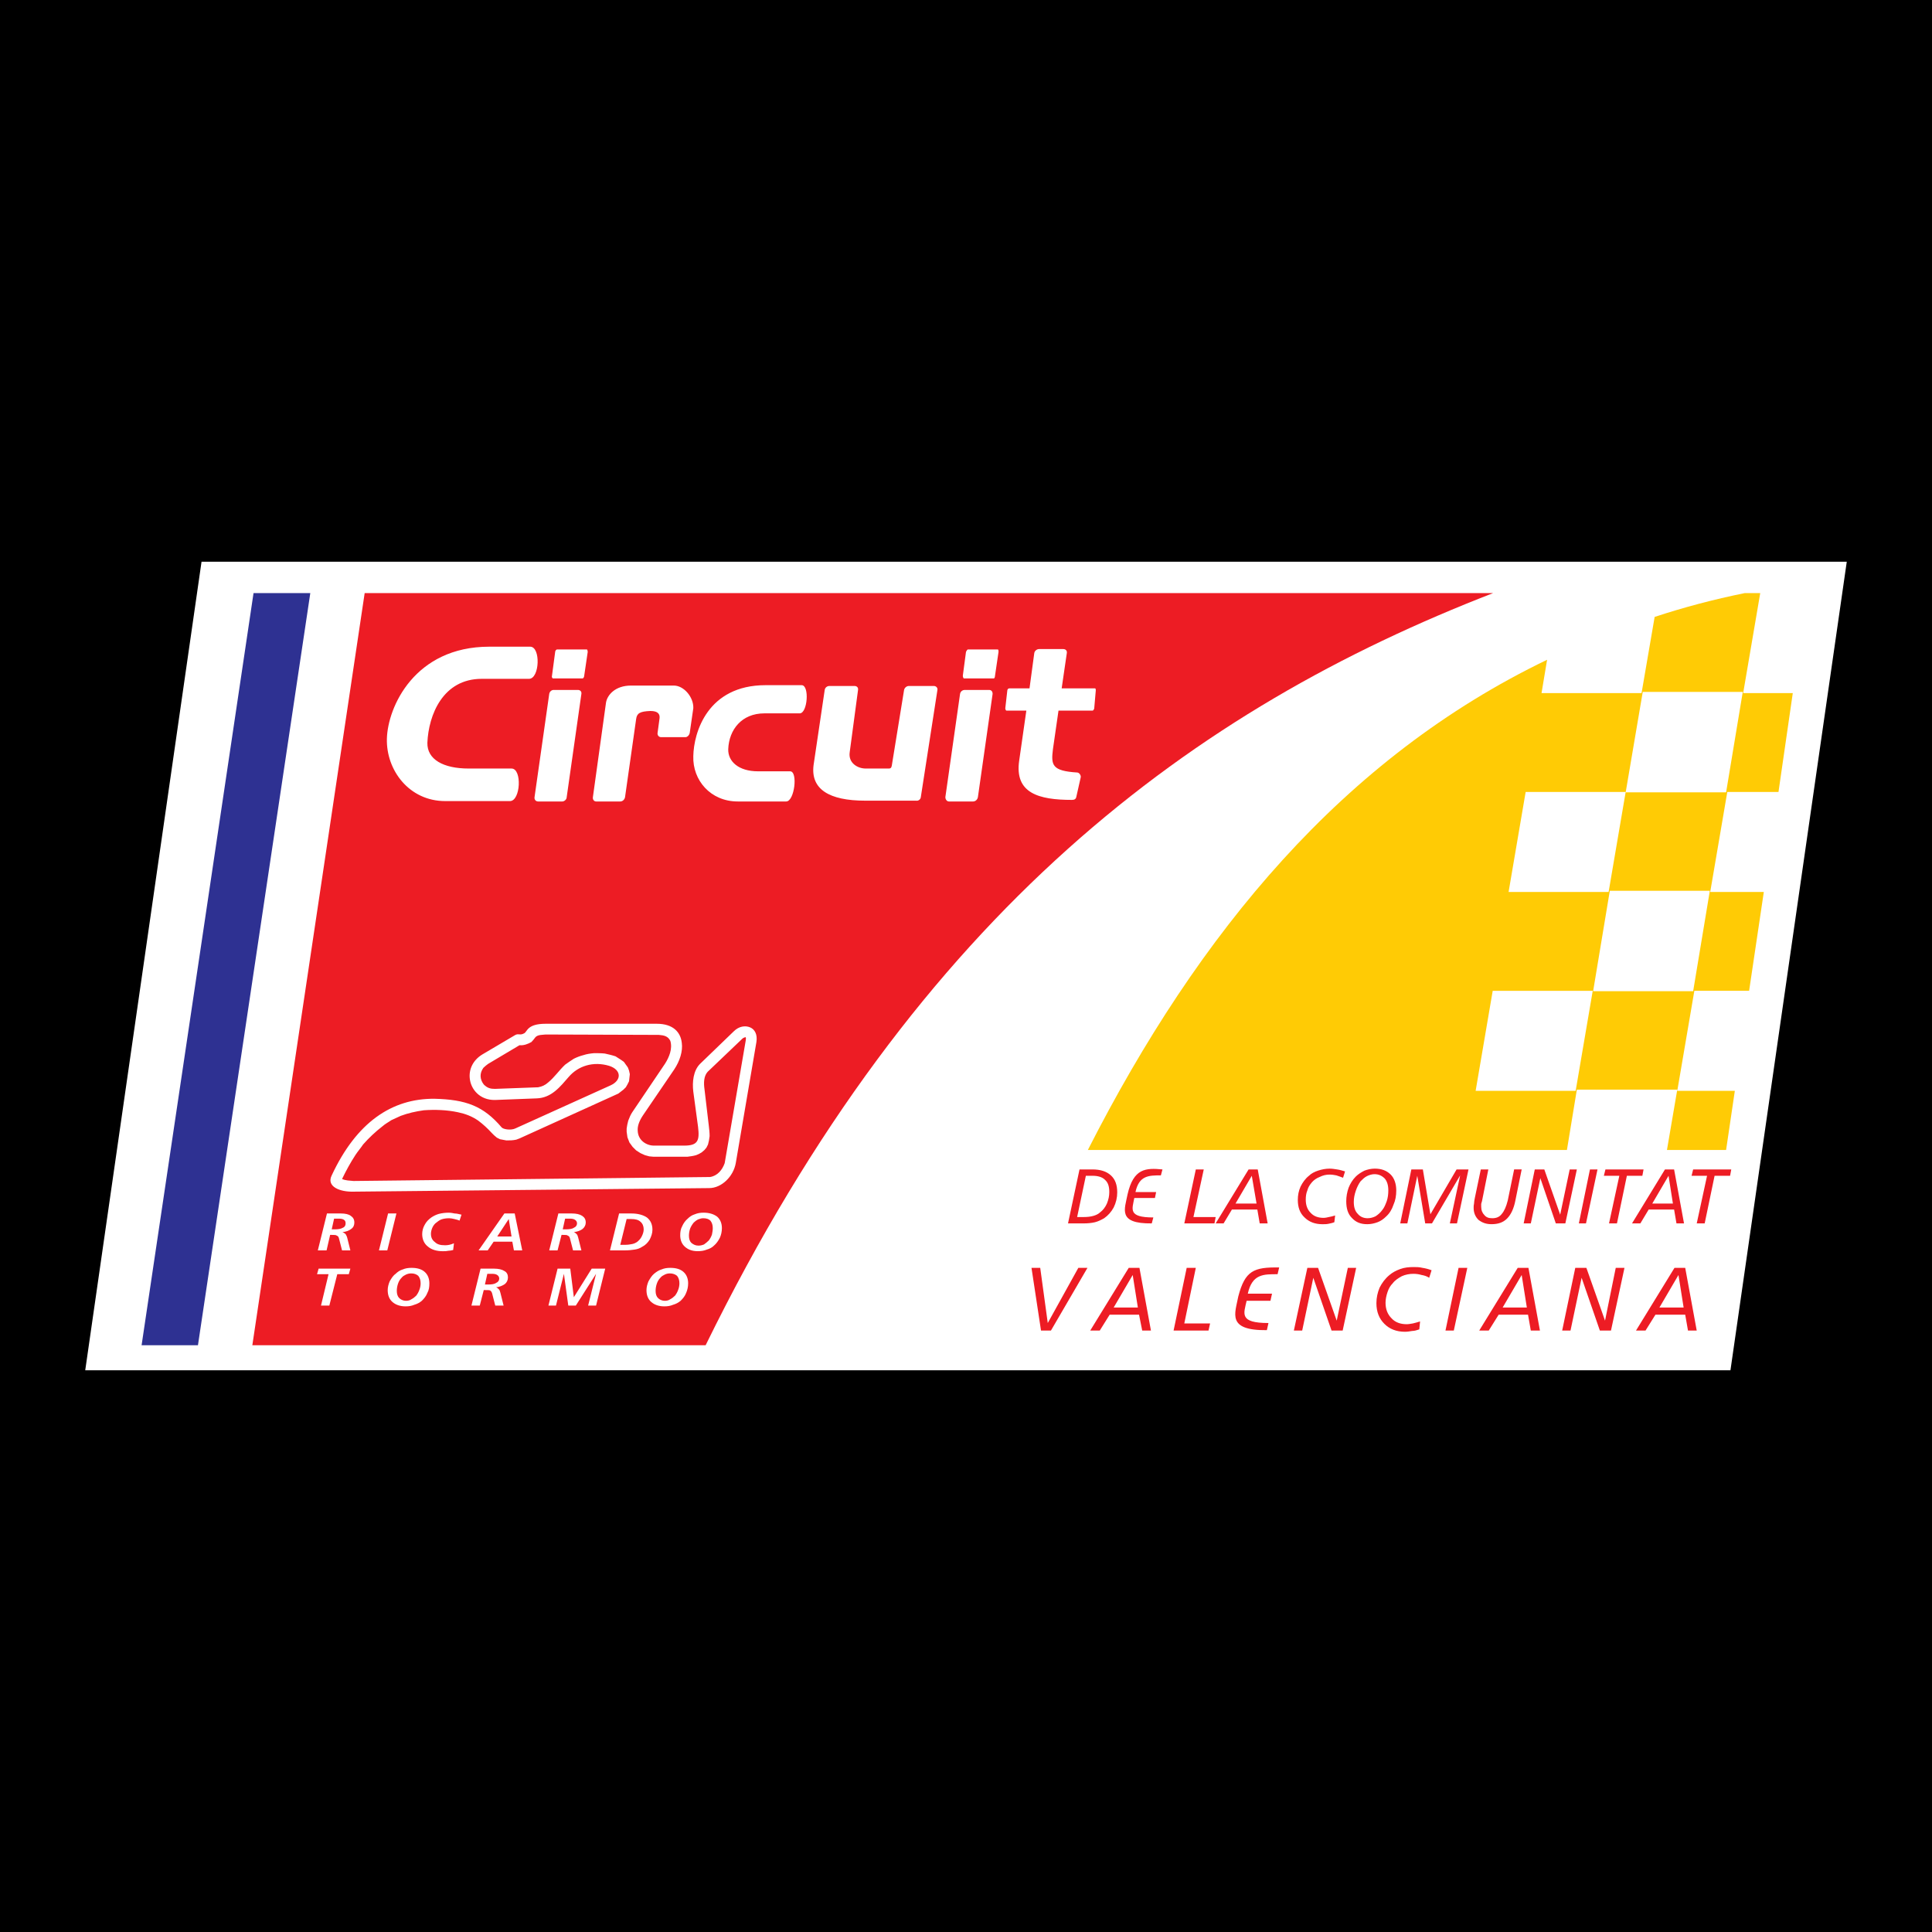
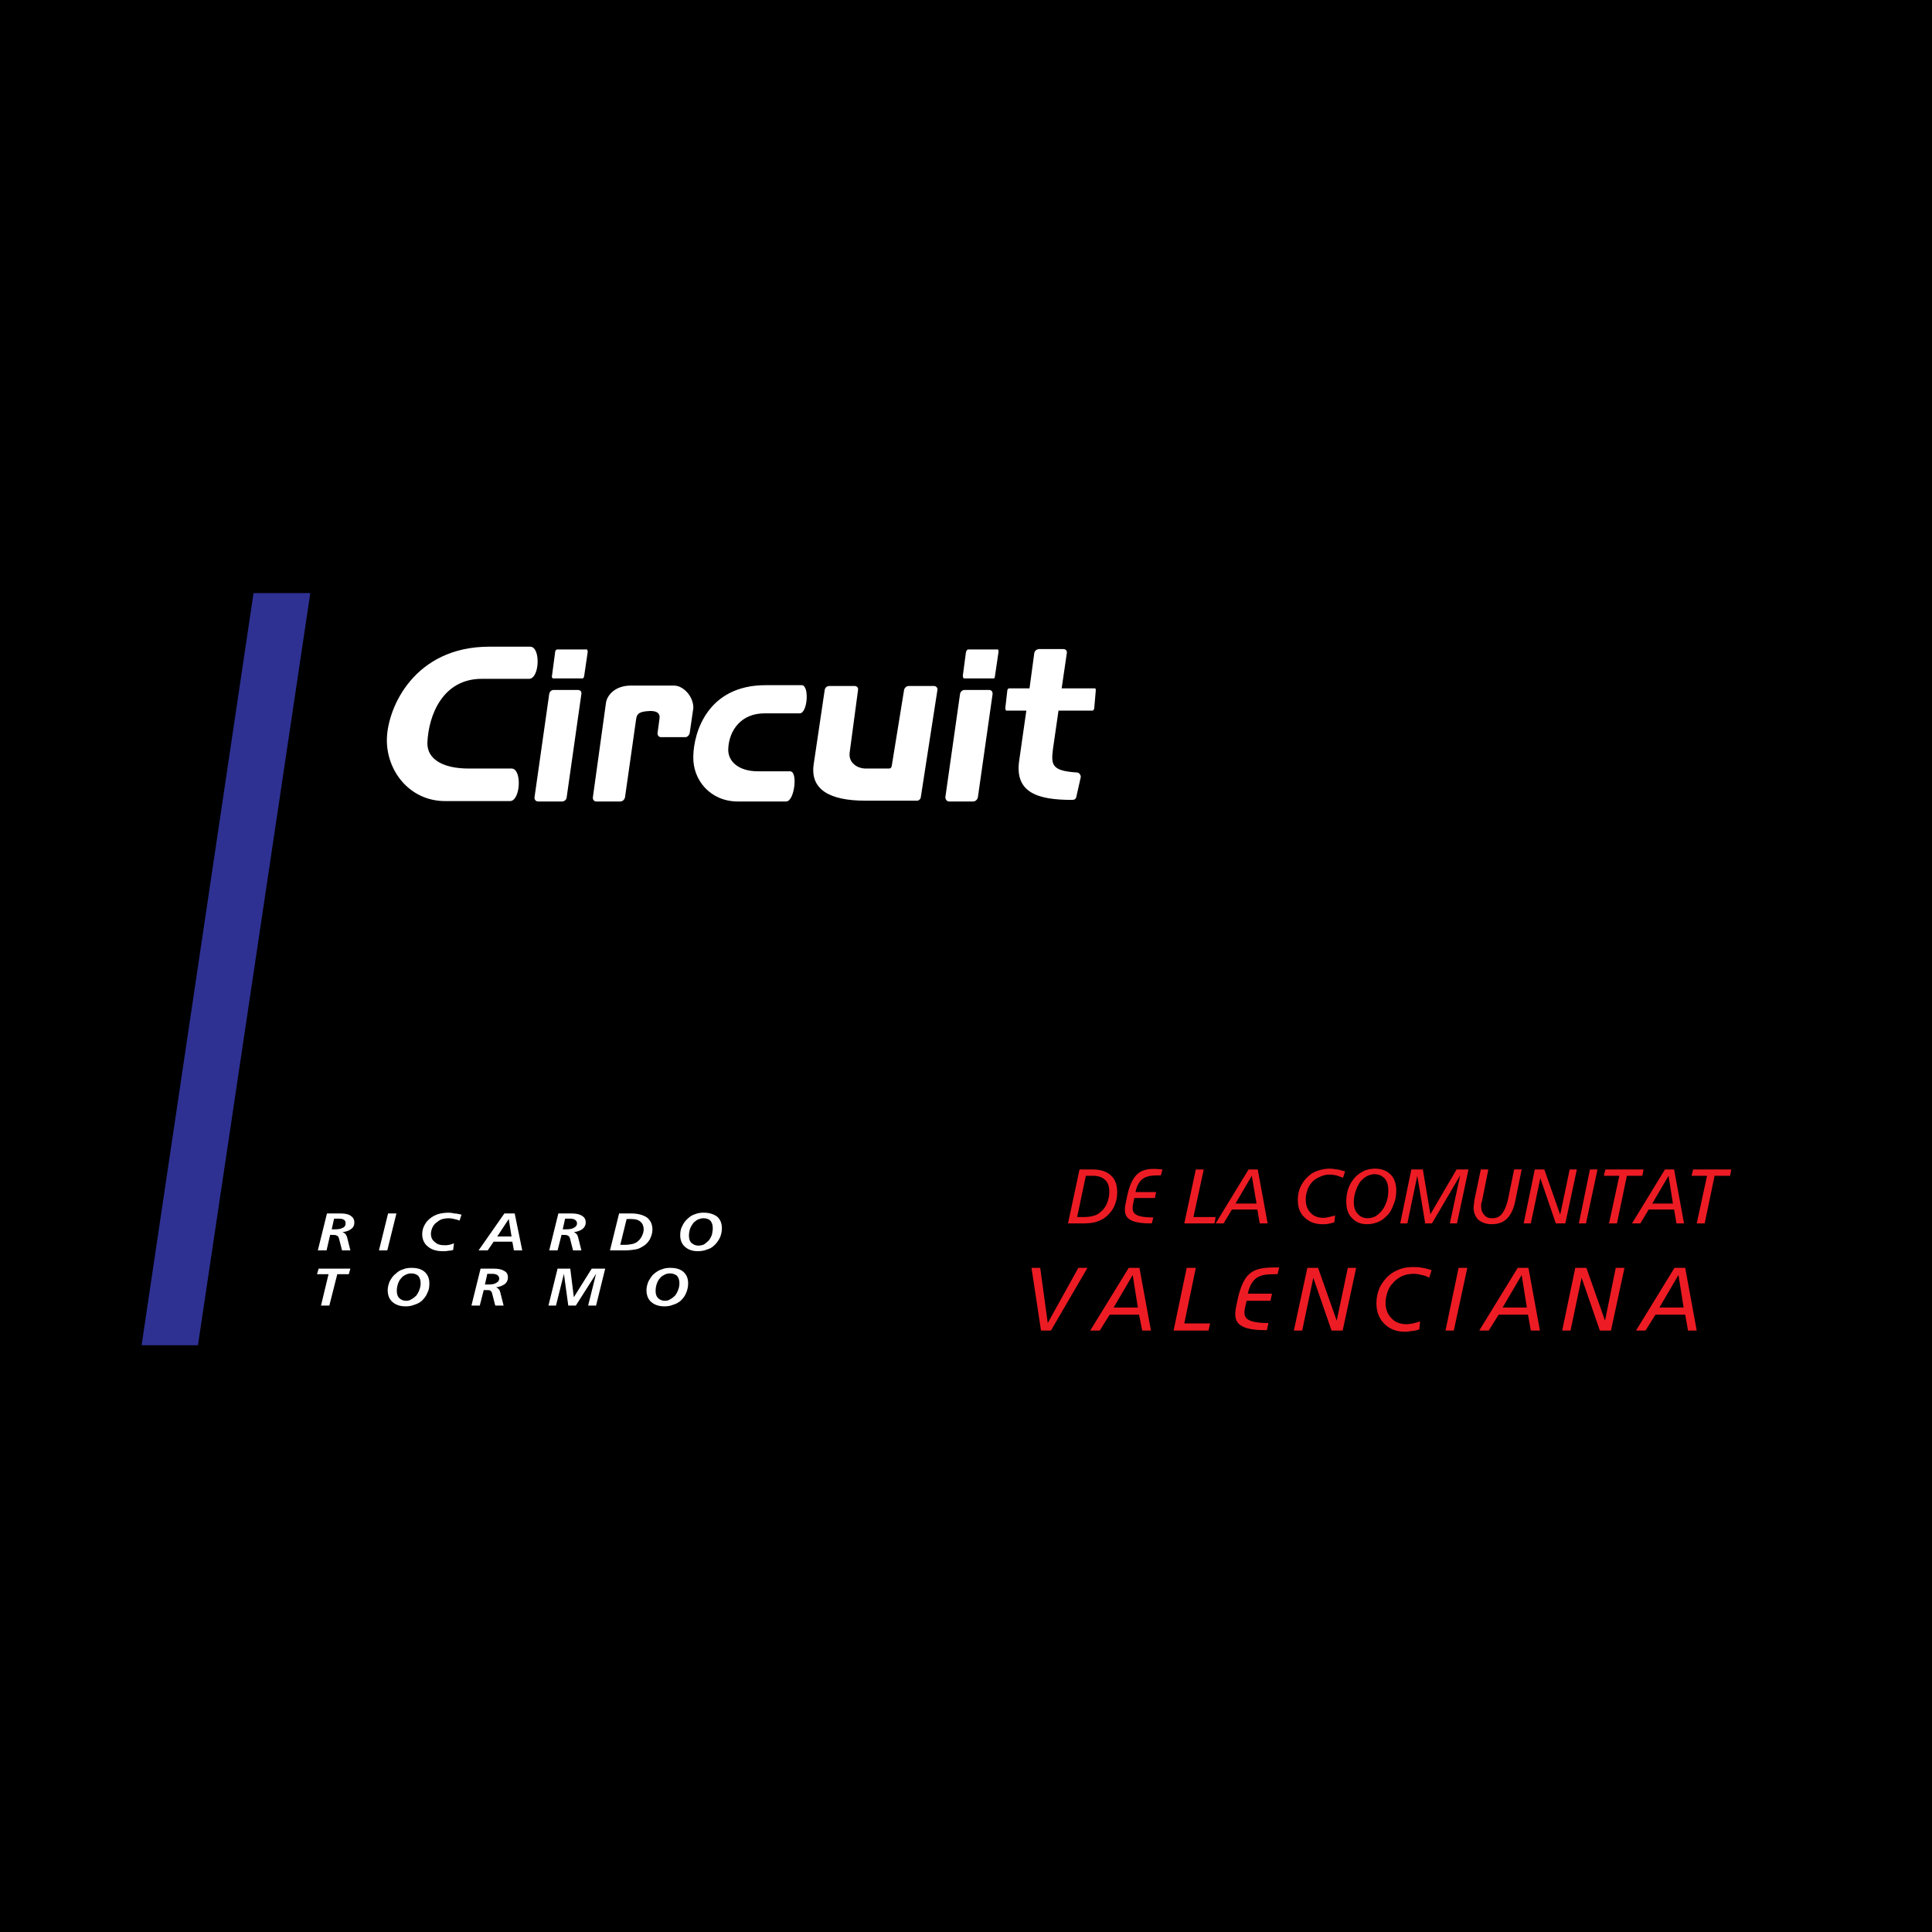
<svg xmlns="http://www.w3.org/2000/svg" version="1.0" id="Layer_1" x="0px" y="0px" width="192.756px" height="192.756px" viewBox="0 0 192.756 192.756" enable-background="new 0 0 192.756 192.756" xml:space="preserve">
  <g>
    <polygon fill-rule="evenodd" clip-rule="evenodd" points="0,0 192.756,0 192.756,192.756 0,192.756 0,0  " />
-     <polygon fill-rule="evenodd" clip-rule="evenodd" fill="#FFFFFF" points="8.504,136.711 172.648,136.711 184.252,56.045    20.107,56.045 8.504,136.711  " />
-     <path fill-rule="evenodd" clip-rule="evenodd" fill="#ED1C24" d="M25.176,134.216H70.4c21.305-43.481,48.828-63.519,78.568-75.042   H36.383L25.176,134.216L25.176,134.216z" />
    <polygon fill-rule="evenodd" clip-rule="evenodd" fill="#2E3192" points="19.75,134.216 14.127,134.216 25.295,59.174    30.958,59.174 19.75,134.216  " />
    <path fill-rule="evenodd" clip-rule="evenodd" fill="#FFFFFF" d="M53.688,79.963h2.416c0.198,0,0.436-0.198,0.436-0.436   l1.465-10.296c0.04-0.237-0.119-0.396-0.356-0.396h-2.416c-0.198,0-0.396,0.158-0.436,0.396l-1.465,10.296   C53.292,79.766,53.451,79.963,53.688,79.963L53.688,79.963L53.688,79.963z M94.675,79.963h2.416c0.238,0,0.436-0.198,0.475-0.436   l1.466-10.296c0-0.237-0.119-0.396-0.356-0.396h-2.416c-0.238,0-0.436,0.158-0.476,0.396l-1.465,10.296   C94.319,79.766,94.477,79.963,94.675,79.963L94.675,79.963L94.675,79.963z M59.47,79.963h2.415c0.238,0,0.436-0.198,0.476-0.436   l1.109-7.801c0.079-0.554,0.356-0.752,1.425-0.792c0.753,0,0.951,0.316,0.911,0.712l-0.198,1.465   c-0.04,0.238,0.119,0.437,0.356,0.437h2.416c0.198,0,0.396-0.198,0.436-0.437l0.356-2.455c0.04-1.109-0.95-2.257-1.94-2.257h-4.276   c-1.584,0-2.376,0.95-2.495,1.703l-1.307,9.425C59.114,79.766,59.272,79.963,59.47,79.963L59.47,79.963L59.47,79.963z M93.17,68.44   h-2.495c-0.238,0-0.436,0.198-0.475,0.396l-1.228,7.563c-0.04,0.238-0.159,0.277-0.277,0.277h-2.337   c-0.792,0-1.742-0.554-1.583-1.624l0.832-6.217c0.04-0.237-0.119-0.396-0.356-0.396h-2.495c-0.238,0-0.436,0.159-0.475,0.396   l-1.109,7.484c-0.317,2.416,1.544,3.564,5.148,3.564h5.069c0.237,0.04,0.436-0.119,0.475-0.317l1.663-10.731   C93.566,68.638,93.408,68.44,93.17,68.44L93.17,68.44L93.17,68.44z M58.123,67.688c0.08,0,0.159-0.158,0.159-0.237l0.356-2.416   c0-0.079-0.04-0.237-0.08-0.237h-2.97c-0.119,0-0.198,0.158-0.198,0.237l-0.317,2.376c-0.04,0.079,0,0.277,0.119,0.277H58.123   L58.123,67.688L58.123,67.688z M99.15,67.688c0.079,0,0.118-0.158,0.118-0.237l0.356-2.416c0-0.079,0-0.237-0.079-0.237h-2.97   c-0.079,0-0.158,0.158-0.198,0.237l-0.316,2.376c0,0.079,0.039,0.277,0.118,0.277H99.15L99.15,67.688L99.15,67.688z    M109.011,70.896c0.079,0,0.118-0.12,0.158-0.198l0.158-1.822c0-0.04,0-0.198-0.079-0.198h-3.326l0.515-3.524   c0.04-0.238-0.119-0.396-0.356-0.396h-2.416c-0.198,0-0.436,0.159-0.475,0.396l-0.476,3.524h-2.02   c-0.119,0-0.198,0.119-0.198,0.238l-0.198,1.743c0,0.079,0.04,0.238,0.119,0.238h1.98l-0.713,4.989   c-0.476,3.247,1.94,3.92,5.267,3.92c0.237,0,0.396-0.079,0.436-0.317l0.436-1.94c0.04-0.198-0.158-0.476-0.356-0.476   c-2.534-0.158-2.613-0.752-2.415-2.336l0.554-3.841H109.011L109.011,70.896L109.011,70.896z M52.896,64.52h-4.079   c-7.445,0-10.138,6.019-10.217,9.187c-0.08,3.129,2.217,6.218,5.821,6.218h6.455c1.069,0,1.228-3.248,0.159-3.248h-4.277   c-2.534,0-4.158-0.911-4.118-2.574c0.119-2.772,1.544-6.376,5.425-6.376h4.712C53.847,67.727,53.965,64.52,52.896,64.52   L52.896,64.52L52.896,64.52z M79.983,68.36h-3.604c-5.782,0-7.167,4.713-7.208,7.088c-0.079,2.376,1.703,4.515,4.436,4.515h4.831   c0.832,0,1.188-3.009,0.396-3.009h-3.208c-1.94,0-3.01-0.99-2.97-2.218c0.079-1.94,1.346-3.564,3.603-3.564h3.525   C80.577,71.172,80.775,68.36,79.983,68.36L79.983,68.36z" />
-     <path fill-rule="evenodd" clip-rule="evenodd" fill="#FFFFFF" d="M35.274,118.891c-1.386,0.04-2.732-0.515-2.178-1.624   c2.456-5.267,5.98-7.682,10.257-7.643c3.128,0.079,4.871,0.713,6.692,2.852c0.159,0.198,0.911,0.316,1.347,0.119l9.543-4.316   c1.109-0.516,1.069-1.545-0.158-1.94c-1.584-0.476-3.089,0-4.039,1.108c-0.832,0.95-1.703,2.099-3.208,2.139l-4.119,0.158   c-1.544,0.039-2.416-1.069-2.535-2.099c-0.119-0.911,0.277-1.861,1.267-2.455l3.287-1.941c0.356-0.158,0.436,0.08,0.871-0.158   c0.317-0.158,0.277-0.95,2.138-0.95h11.088c1.624,0,2.376,0.832,2.495,1.901c0.119,0.831-0.198,1.821-0.752,2.652l-3.128,4.594   c-0.396,0.594-0.555,1.109-0.515,1.545c0.04,0.95,0.871,1.465,1.624,1.465h3.01c1.386,0,1.545-0.515,1.386-1.86l-0.476-3.525   c-0.119-0.95,0-2.099,0.673-2.771l3.366-3.247c0.515-0.516,1.148-0.594,1.624-0.396c0.476,0.198,0.752,0.713,0.633,1.465   l-2.059,12.079c-0.237,1.346-1.425,2.494-2.653,2.494L35.274,118.891L35.274,118.891L35.274,118.891z M39.036,111.763   c0.317-0.158,0.634-0.277,0.95-0.436c0.752-0.277,1.465-0.436,2.297-0.555c1.109-0.079,2.297-0.04,3.406,0.198   c0.752,0.158,1.386,0.396,2.02,0.832c0.476,0.356,0.911,0.752,1.347,1.227l0.237,0.238l0.277,0.237l0.317,0.158l0.634,0.119   c0.356,0,0.633,0,0.99-0.079l0.317-0.119l9.861-4.475l0.514-0.396l0.238-0.237l0.158-0.277l0.159-0.316l0.04-0.356l0.04-0.356   l-0.079-0.356l-0.119-0.316l-0.198-0.277l-0.198-0.277l-0.277-0.198l-0.555-0.355c-0.356-0.119-0.712-0.198-1.069-0.278   c-0.356-0.039-0.713-0.039-1.069-0.039c-0.396,0.039-0.713,0.079-1.069,0.198c-0.317,0.079-0.634,0.198-0.951,0.356   c-0.316,0.197-0.594,0.396-0.871,0.594c-0.594,0.555-1.069,1.267-1.703,1.782c-0.317,0.277-0.594,0.396-0.99,0.475l-4.316,0.159   c-0.436,0-0.752-0.079-1.109-0.437c-0.396-0.514-0.436-1.108-0.04-1.662c0.159-0.159,0.317-0.277,0.475-0.396l3.129-1.861   c0.436,0.04,0.832-0.119,1.188-0.317c0.158-0.158,0.277-0.316,0.396-0.476c0.237-0.276,0.752-0.237,1.029-0.276l11.287,0.039   c0.514,0.04,0.911,0.12,1.148,0.595c0.237,0.792-0.119,1.624-0.515,2.257l-3.287,4.871c-0.158,0.237-0.277,0.515-0.396,0.832   c-0.08,0.276-0.119,0.515-0.159,0.792v0.316l0.079,0.555l0.198,0.515l0.317,0.436l0.356,0.355l0.436,0.278l0.436,0.197l0.436,0.119   l0.436,0.039h3.366c0.317-0.039,0.594-0.078,0.871-0.158l0.277-0.118l0.277-0.159l0.277-0.237l0.198-0.237l0.158-0.316   c0.079-0.278,0.119-0.516,0.159-0.832c0-0.356-0.04-0.673-0.08-1.029l-0.435-3.683c-0.08-0.555-0.08-1.268,0.316-1.703l3.485-3.326   c0.04-0.04,0.277-0.159,0.317-0.12c0.04,0.12,0,0.199,0,0.317l-2.099,12.237c-0.238,0.673-0.713,1.267-1.465,1.386l-35.562,0.396   c-0.396-0.039-0.792-0.039-1.148-0.197c0.396-0.832,0.831-1.624,1.346-2.416c0.238-0.356,0.515-0.674,0.752-1.029   c0.594-0.674,1.228-1.268,1.941-1.822C38.442,112.119,38.759,111.961,39.036,111.763L39.036,111.763z" />
    <path fill-rule="evenodd" clip-rule="evenodd" fill="#ED1C24" d="M168.926,116.674h3.802l-0.118,0.633h-1.545l-0.989,4.752h-0.792   l1.029-4.752h-1.545L168.926,116.674L168.926,116.674L168.926,116.674z M166.115,116.674h0.91l0.99,5.385h-0.753l-0.237-1.386   h-2.534l-0.832,1.386h-0.832L166.115,116.674L166.115,116.674L166.115,116.674z M166.471,117.307l-1.623,2.772h2.059   L166.471,117.307L166.471,117.307L166.471,117.307z M160.175,116.674h3.802l-0.119,0.633h-1.545l-0.989,4.752h-0.792l1.029-4.752   h-1.544L160.175,116.674L160.175,116.674L160.175,116.674z M158.63,116.674h0.753l-1.148,5.385h-0.713L158.63,116.674   L158.63,116.674L158.63,116.674z M153.126,116.674h0.95l1.584,4.514l0.95-4.514h0.713l-1.148,5.385h-0.95l-1.545-4.514l-0.95,4.514   h-0.713L153.126,116.674L153.126,116.674L153.126,116.674z M147.74,116.674h0.752l-0.634,3.168   c-0.039,0.079-0.039,0.157-0.079,0.276c0,0.079,0,0.158,0,0.277c0,0.356,0.119,0.634,0.317,0.832   c0.197,0.237,0.436,0.316,0.792,0.316c0.396,0,0.713-0.119,0.95-0.436c0.237-0.277,0.436-0.713,0.594-1.347l0.634-3.088h0.752   l-0.634,3.128c-0.157,0.792-0.435,1.386-0.831,1.782c-0.396,0.396-0.911,0.555-1.544,0.555c-0.555,0-0.951-0.159-1.308-0.437   c-0.316-0.316-0.476-0.713-0.476-1.188c0-0.159,0-0.277,0.04-0.436c0-0.158,0.04-0.357,0.079-0.555L147.74,116.674L147.74,116.674   L147.74,116.674z M140.81,116.674h1.148l0.753,4.474l2.613-4.474h1.188l-1.148,5.385h-0.713l1.029-4.792l-2.812,4.792h-0.674   l-0.792-4.752l-0.989,4.752h-0.713L140.81,116.674L140.81,116.674L140.81,116.674z M137.166,116.594   c0.674,0,1.188,0.198,1.584,0.594c0.357,0.357,0.555,0.911,0.555,1.584c0,0.516-0.079,0.99-0.277,1.426   c-0.158,0.476-0.396,0.871-0.752,1.188c-0.238,0.237-0.515,0.436-0.832,0.554c-0.316,0.119-0.673,0.199-1.029,0.199   c-0.673,0-1.148-0.199-1.545-0.634c-0.396-0.396-0.554-0.951-0.554-1.663c0-0.437,0.079-0.911,0.237-1.347   c0.158-0.396,0.396-0.792,0.713-1.109c0.238-0.237,0.555-0.436,0.871-0.594C136.453,116.674,136.811,116.594,137.166,116.594   L137.166,116.594L137.166,116.594z M138.513,118.771c0-0.515-0.118-0.91-0.356-1.188c-0.277-0.277-0.594-0.436-1.029-0.436   c-0.237,0-0.515,0.079-0.752,0.198c-0.238,0.118-0.436,0.316-0.634,0.515c-0.198,0.276-0.356,0.594-0.476,0.95   s-0.198,0.713-0.198,1.109c0,0.515,0.119,0.91,0.396,1.188c0.237,0.277,0.554,0.436,0.989,0.436c0.277,0,0.555-0.079,0.793-0.198   c0.237-0.158,0.475-0.356,0.673-0.633c0.198-0.238,0.316-0.555,0.436-0.871C138.474,119.484,138.513,119.128,138.513,118.771   L138.513,118.771L138.513,118.771z M134.196,116.871l-0.198,0.634c-0.197-0.079-0.436-0.158-0.673-0.238   c-0.198-0.039-0.436-0.079-0.673-0.079c-0.356,0-0.674,0.079-0.99,0.238c-0.316,0.119-0.594,0.316-0.792,0.554   c-0.198,0.238-0.356,0.476-0.436,0.792c-0.119,0.277-0.158,0.595-0.158,0.911c0,0.555,0.158,0.99,0.475,1.307   c0.317,0.356,0.753,0.516,1.307,0.516c0.159,0,0.356-0.04,0.516-0.08c0.197-0.039,0.396-0.079,0.633-0.158l-0.079,0.673   c-0.197,0.079-0.396,0.119-0.594,0.159s-0.396,0.04-0.594,0.04c-0.753,0-1.347-0.238-1.782-0.674   c-0.476-0.436-0.674-1.029-0.674-1.743c0-0.475,0.08-0.91,0.278-1.346c0.197-0.396,0.475-0.792,0.831-1.069   c0.237-0.237,0.555-0.396,0.911-0.515c0.356-0.118,0.752-0.198,1.148-0.198c0.237,0,0.515,0.04,0.752,0.08   C133.682,116.713,133.919,116.792,134.196,116.871L134.196,116.871L134.196,116.871z M124.573,116.674h0.911l0.99,5.385h-0.792   l-0.238-1.386h-2.534l-0.832,1.386h-0.791L124.573,116.674L124.573,116.674L124.573,116.674z M124.891,117.307l-1.624,2.772h2.099   L124.891,117.307L124.891,117.307L124.891,117.307z M119.307,116.674h0.792l-1.029,4.751h2.218l-0.119,0.634h-3.01L119.307,116.674   L119.307,116.674L119.307,116.674z M115.98,116.674l-0.159,0.593c-1.188,0-2.178,0-2.534,1.664h2.06l-0.119,0.594h-2.059   c-0.198,1.108-0.674,1.94,1.9,1.94l-0.158,0.594c-3.445,0.04-2.693-1.426-2.416-2.891   C113.089,116.555,114.317,116.515,115.98,116.674L115.98,116.674L115.98,116.674z M107.704,116.674h1.267   c0.832,0,1.426,0.197,1.861,0.593c0.436,0.396,0.634,0.951,0.634,1.704c0,0.514-0.119,1.028-0.356,1.504   c-0.238,0.436-0.555,0.792-0.95,1.069c-0.277,0.158-0.595,0.317-0.911,0.396c-0.316,0.079-0.713,0.119-1.148,0.119h-1.545   L107.704,116.674L107.704,116.674L107.704,116.674z M108.337,117.307l-0.871,4.118h0.634c0.396,0,0.713-0.039,0.99-0.118   s0.515-0.198,0.673-0.356c0.277-0.198,0.515-0.515,0.674-0.871c0.158-0.396,0.237-0.753,0.237-1.148   c0-0.555-0.119-0.951-0.436-1.228c-0.277-0.277-0.713-0.396-1.228-0.396H108.337L108.337,117.307z" />
    <path fill-rule="evenodd" clip-rule="evenodd" fill="#ED1C24" d="M127.623,126.455l-0.159,0.673c-1.386,0-2.534-0.039-2.97,1.94   h2.416l-0.158,0.713h-2.377c-0.276,1.267-0.792,2.218,2.179,2.218l-0.158,0.712c-4.039,0.04-3.168-1.663-2.852-3.365   C124.217,126.771,125.088,126.415,127.623,126.455L127.623,126.455L127.623,126.455z M167.064,126.494h1.07l1.148,6.257h-0.871   l-0.277-1.584h-2.971l-0.99,1.584h-0.95L167.064,126.494L167.064,126.494L167.064,126.494z M167.461,127.207l-1.901,3.247h2.416   L167.461,127.207L167.461,127.207L167.461,127.207z M157.165,126.494h1.108l1.861,5.267l1.069-5.267h0.871l-1.347,6.257h-1.108   l-1.821-5.267l-1.109,5.267h-0.831L157.165,126.494L157.165,126.494L157.165,126.494z M151.423,126.494h1.069l1.148,6.257h-0.911   l-0.277-1.584h-2.931l-0.989,1.584h-0.95L151.423,126.494L151.423,126.494L151.423,126.494z M151.818,127.207l-1.9,3.247h2.416   L151.818,127.207L151.818,127.207L151.818,127.207z M145.522,126.494h0.871l-1.347,6.257h-0.831L145.522,126.494L145.522,126.494   L145.522,126.494z M142.829,126.731l-0.237,0.753c-0.237-0.158-0.515-0.238-0.752-0.277c-0.277-0.079-0.516-0.118-0.832-0.118   c-0.396,0-0.792,0.078-1.148,0.237c-0.356,0.197-0.673,0.396-0.911,0.712c-0.237,0.237-0.396,0.515-0.515,0.872   c-0.118,0.355-0.198,0.713-0.198,1.068c0,0.634,0.198,1.149,0.595,1.545c0.356,0.396,0.871,0.594,1.505,0.594   c0.197,0,0.396-0.039,0.633-0.079c0.198-0.039,0.436-0.119,0.713-0.198l-0.078,0.792c-0.238,0.079-0.476,0.158-0.714,0.158   c-0.237,0.04-0.475,0.08-0.712,0.08c-0.872,0-1.545-0.277-2.06-0.792c-0.516-0.516-0.793-1.188-0.793-2.06   c0-0.555,0.119-1.069,0.317-1.545c0.237-0.475,0.555-0.911,0.99-1.267c0.277-0.238,0.634-0.436,1.069-0.594   s0.871-0.198,1.347-0.198c0.276,0,0.555,0,0.871,0.079C142.195,126.533,142.513,126.613,142.829,126.731L142.829,126.731   L142.829,126.731z M130.435,126.494h1.069l1.86,5.267l1.109-5.267h0.832l-1.347,6.257h-1.109l-1.821-5.267l-1.108,5.267h-0.832   L130.435,126.494L130.435,126.494L130.435,126.494z M118.396,126.494h0.91l-1.148,5.544h2.574l-0.158,0.713h-3.485L118.396,126.494   L118.396,126.494L118.396,126.494z M112.614,126.494h1.069l1.147,6.257h-0.871l-0.316-1.584h-2.931l-0.989,1.584h-0.951   L112.614,126.494L112.614,126.494L112.614,126.494z M113.01,127.207l-1.9,3.247h2.415L113.01,127.207L113.01,127.207   L113.01,127.207z M102.912,126.494h0.871l0.752,5.505l3.05-5.505h0.911l-3.644,6.257h-0.99L102.912,126.494L102.912,126.494z" />
    <path fill-rule="evenodd" clip-rule="evenodd" fill="#FFFFFF" d="M33.333,121.584l-0.238,1.068l0,0c0.119,0,0.198,0,0.277,0   c0.356,0,0.634-0.039,0.832-0.158c0.198-0.079,0.277-0.237,0.277-0.436c0-0.158-0.04-0.277-0.158-0.356   c-0.119-0.079-0.278-0.118-0.515-0.118H33.333L33.333,121.584L33.333,121.584z M32.621,121.068h1.386   c0.436,0,0.792,0.079,0.99,0.238c0.238,0.158,0.356,0.356,0.356,0.673c0,0.237-0.079,0.476-0.317,0.634   c-0.198,0.158-0.475,0.276-0.871,0.316c0.119,0.04,0.238,0.119,0.317,0.198c0.04,0.079,0.119,0.198,0.158,0.356l0.317,1.268h-0.831   l-0.317-1.229c-0.04-0.118-0.079-0.197-0.198-0.237c-0.079-0.079-0.277-0.079-0.515-0.079h-0.158l-0.356,1.545H31.71   L32.621,121.068L32.621,121.068L32.621,121.068z M38.719,121.068h0.832l-0.911,3.684h-0.831L38.719,121.068L38.719,121.068   L38.719,121.068z M46.045,121.188l-0.198,0.594c-0.159-0.079-0.357-0.118-0.515-0.158c-0.159-0.039-0.356-0.079-0.515-0.079   c-0.317,0-0.555,0.04-0.792,0.119c-0.198,0.079-0.396,0.237-0.594,0.396c-0.119,0.119-0.238,0.277-0.317,0.476   s-0.119,0.396-0.119,0.554c0,0.357,0.119,0.634,0.396,0.833c0.238,0.237,0.554,0.315,0.99,0.315c0.119,0,0.277,0,0.436-0.039   c0.158-0.039,0.317-0.079,0.475-0.158l-0.08,0.673c-0.158,0.04-0.356,0.079-0.515,0.079c-0.158,0.04-0.356,0.04-0.515,0.04   c-0.633,0-1.148-0.159-1.505-0.476c-0.356-0.277-0.554-0.713-0.554-1.228c0-0.316,0.079-0.634,0.238-0.911   c0.158-0.316,0.396-0.554,0.673-0.752c0.237-0.158,0.475-0.277,0.752-0.356c0.317-0.079,0.634-0.119,0.99-0.119   c0.198,0,0.396,0.04,0.594,0.079C45.61,121.068,45.808,121.147,46.045,121.188L46.045,121.188L46.045,121.188z M50.758,121.623   l-1.148,1.742h1.426L50.758,121.623L50.758,121.623L50.758,121.623z M50.322,121.068h1.03l0.752,3.684h-0.831l-0.159-0.871h-1.861   l-0.594,0.871h-0.911L50.322,121.068L50.322,121.068L50.322,121.068z M56.381,121.584l-0.237,1.068l0,0c0.119,0,0.237,0,0.277,0   c0.356,0,0.673-0.039,0.831-0.158c0.198-0.079,0.317-0.237,0.317-0.436c0-0.158-0.079-0.277-0.198-0.356s-0.277-0.118-0.515-0.118   H56.381L56.381,121.584L56.381,121.584z M55.708,121.068h1.346c0.436,0,0.792,0.079,1.03,0.238   c0.237,0.158,0.356,0.356,0.356,0.673c0,0.237-0.119,0.476-0.317,0.634c-0.198,0.158-0.514,0.276-0.871,0.316   c0.119,0.04,0.198,0.119,0.278,0.198c0.079,0.079,0.119,0.198,0.158,0.356l0.317,1.268h-0.832l-0.317-1.229   c-0.04-0.118-0.079-0.197-0.198-0.237c-0.079-0.079-0.237-0.079-0.515-0.079h-0.119l-0.396,1.545h-0.832L55.708,121.068   L55.708,121.068L55.708,121.068z M62.519,121.623l-0.634,2.574h0.476c0.277,0,0.515-0.039,0.712-0.079   c0.198-0.04,0.357-0.119,0.476-0.197c0.198-0.159,0.356-0.317,0.475-0.556c0.119-0.237,0.198-0.476,0.198-0.713   c0-0.316-0.119-0.594-0.317-0.752c-0.198-0.198-0.515-0.277-0.911-0.277H62.519L62.519,121.623L62.519,121.623z M61.767,121.068   h1.228c0.673,0,1.188,0.159,1.544,0.396c0.356,0.277,0.555,0.674,0.555,1.228c0,0.356-0.119,0.673-0.277,0.99   c-0.198,0.316-0.436,0.554-0.752,0.713c-0.237,0.158-0.475,0.237-0.752,0.276c-0.277,0.04-0.594,0.08-0.95,0.08h-1.505   L61.767,121.068L61.767,121.068L61.767,121.068z M71.113,122.534c0-0.317-0.08-0.555-0.238-0.753   c-0.159-0.158-0.396-0.237-0.713-0.237c-0.158,0-0.317,0.04-0.515,0.119c-0.158,0.079-0.317,0.198-0.436,0.316   c-0.159,0.198-0.277,0.396-0.356,0.594c-0.079,0.238-0.119,0.476-0.119,0.713c0,0.317,0.08,0.555,0.238,0.713   c0.198,0.159,0.396,0.277,0.713,0.277c0.198,0,0.356-0.04,0.554-0.118c0.159-0.119,0.317-0.237,0.475-0.396   c0.119-0.158,0.238-0.356,0.317-0.595C71.073,122.97,71.113,122.732,71.113,122.534L71.113,122.534L71.113,122.534z    M70.202,120.989c0.594,0,1.03,0.158,1.347,0.396c0.317,0.277,0.475,0.673,0.475,1.148c0,0.355-0.079,0.673-0.198,0.95   c-0.159,0.316-0.357,0.594-0.594,0.792c-0.198,0.198-0.436,0.317-0.713,0.396c-0.277,0.119-0.594,0.159-0.911,0.159   c-0.555,0-0.951-0.159-1.267-0.436c-0.317-0.277-0.476-0.674-0.476-1.148c0-0.317,0.04-0.634,0.198-0.911   c0.119-0.277,0.316-0.555,0.554-0.752c0.198-0.198,0.436-0.356,0.713-0.437C69.608,121.029,69.885,120.989,70.202,120.989   L70.202,120.989z" />
    <path fill-rule="evenodd" clip-rule="evenodd" fill="#FFFFFF" d="M31.789,126.573h3.168l-0.158,0.555H33.65l-0.792,3.128h-0.832   l0.752-3.128h-1.148L31.789,126.573L31.789,126.573L31.789,126.573z M41.966,128.038c0-0.316-0.079-0.554-0.237-0.752   c-0.198-0.158-0.396-0.237-0.713-0.237c-0.159,0-0.356,0.04-0.515,0.118c-0.159,0.079-0.317,0.159-0.436,0.317   c-0.159,0.158-0.278,0.355-0.357,0.594c-0.079,0.237-0.119,0.475-0.119,0.713c0,0.316,0.08,0.555,0.238,0.713   s0.396,0.277,0.673,0.277c0.198,0,0.396-0.04,0.554-0.158c0.158-0.08,0.317-0.199,0.475-0.357c0.119-0.158,0.238-0.355,0.317-0.594   C41.927,128.474,41.966,128.236,41.966,128.038L41.966,128.038L41.966,128.038z M41.056,126.494c0.554,0,0.99,0.119,1.307,0.396   c0.316,0.277,0.475,0.673,0.475,1.148c0,0.356-0.04,0.674-0.198,0.951c-0.119,0.316-0.317,0.554-0.554,0.792   c-0.238,0.197-0.476,0.316-0.752,0.396c-0.277,0.119-0.555,0.158-0.871,0.158c-0.555,0-0.99-0.158-1.307-0.436   c-0.317-0.276-0.475-0.673-0.475-1.188c0-0.277,0.079-0.595,0.198-0.872c0.158-0.277,0.317-0.554,0.594-0.751   c0.198-0.199,0.436-0.357,0.713-0.437C40.462,126.533,40.739,126.494,41.056,126.494L41.056,126.494L41.056,126.494z    M48.62,127.089l-0.238,1.068l0,0c0.119,0,0.238,0,0.277,0c0.396,0,0.673-0.04,0.832-0.158c0.198-0.079,0.317-0.237,0.317-0.437   c0-0.158-0.08-0.276-0.198-0.355s-0.277-0.118-0.515-0.118H48.62L48.62,127.089L48.62,127.089z M47.946,126.573h1.347   c0.436,0,0.792,0.079,1.03,0.238c0.238,0.118,0.356,0.355,0.356,0.633s-0.118,0.516-0.316,0.673   c-0.238,0.158-0.515,0.277-0.871,0.317c0.119,0.039,0.198,0.118,0.277,0.198c0.079,0.079,0.119,0.198,0.158,0.356l0.317,1.267   h-0.832l-0.317-1.228c-0.04-0.118-0.08-0.197-0.198-0.277c-0.079-0.039-0.237-0.039-0.515-0.039h-0.119l-0.396,1.544h-0.832   L47.946,126.573L47.946,126.573L47.946,126.573z M55.629,126.573h1.267l0.356,2.851l1.782-2.851h1.347l-0.911,3.683h-0.792   l0.792-3.167l-2.02,3.167h-0.752l-0.436-3.167l-0.792,3.167h-0.752L55.629,126.573L55.629,126.573L55.629,126.573z M67.786,128.038   c0-0.316-0.079-0.554-0.238-0.752c-0.198-0.158-0.436-0.237-0.713-0.237c-0.198,0-0.356,0.04-0.514,0.118   c-0.159,0.079-0.317,0.159-0.436,0.317c-0.158,0.158-0.277,0.355-0.356,0.594c-0.079,0.237-0.119,0.475-0.119,0.713   c0,0.316,0.079,0.555,0.238,0.713c0.158,0.158,0.396,0.277,0.673,0.277c0.198,0,0.396-0.04,0.554-0.158   c0.158-0.08,0.317-0.199,0.475-0.357c0.119-0.158,0.238-0.355,0.317-0.594C67.747,128.474,67.786,128.236,67.786,128.038   L67.786,128.038L67.786,128.038z M66.875,126.494c0.554,0,0.99,0.119,1.307,0.396c0.317,0.277,0.475,0.673,0.475,1.148   c0,0.356-0.079,0.674-0.198,0.951c-0.118,0.316-0.316,0.554-0.554,0.792c-0.238,0.197-0.476,0.316-0.753,0.396   c-0.277,0.119-0.554,0.158-0.871,0.158c-0.554,0-0.99-0.158-1.307-0.436c-0.316-0.276-0.475-0.673-0.475-1.188   c0-0.277,0.08-0.595,0.198-0.872c0.159-0.277,0.317-0.554,0.554-0.751c0.238-0.199,0.476-0.357,0.752-0.437   C66.281,126.533,66.558,126.494,66.875,126.494L66.875,126.494z" />
-     <path fill-rule="evenodd" clip-rule="evenodd" fill="#FFCB05" d="M108.535,114.732h47.798l0.99-6.02h10.019l-1.029,6.02h5.9   l0.872-5.9h-5.743l1.703-9.979h5.465l1.466-9.86h-5.347l1.703-9.979h5.108l1.426-9.861h-4.95l1.703-9.979h-1.545   c-3.128,0.633-6.099,1.425-8.989,2.375l-1.307,7.604h-9.979l0.555-3.327C134.038,75.607,119.623,92.953,108.535,114.732   L108.535,114.732z M147.225,108.832h9.979l1.703-9.979h-9.979L147.225,108.832L147.225,108.832z M158.947,98.893h9.979   l1.664-10.019h-9.979L158.947,98.893L158.947,98.893z M150.512,88.993h9.979l1.703-9.979h-9.979L150.512,88.993L150.512,88.993z    M162.194,79.053h10.019l1.663-10.019h-9.979L162.194,79.053L162.194,79.053z" />
  </g>
</svg>